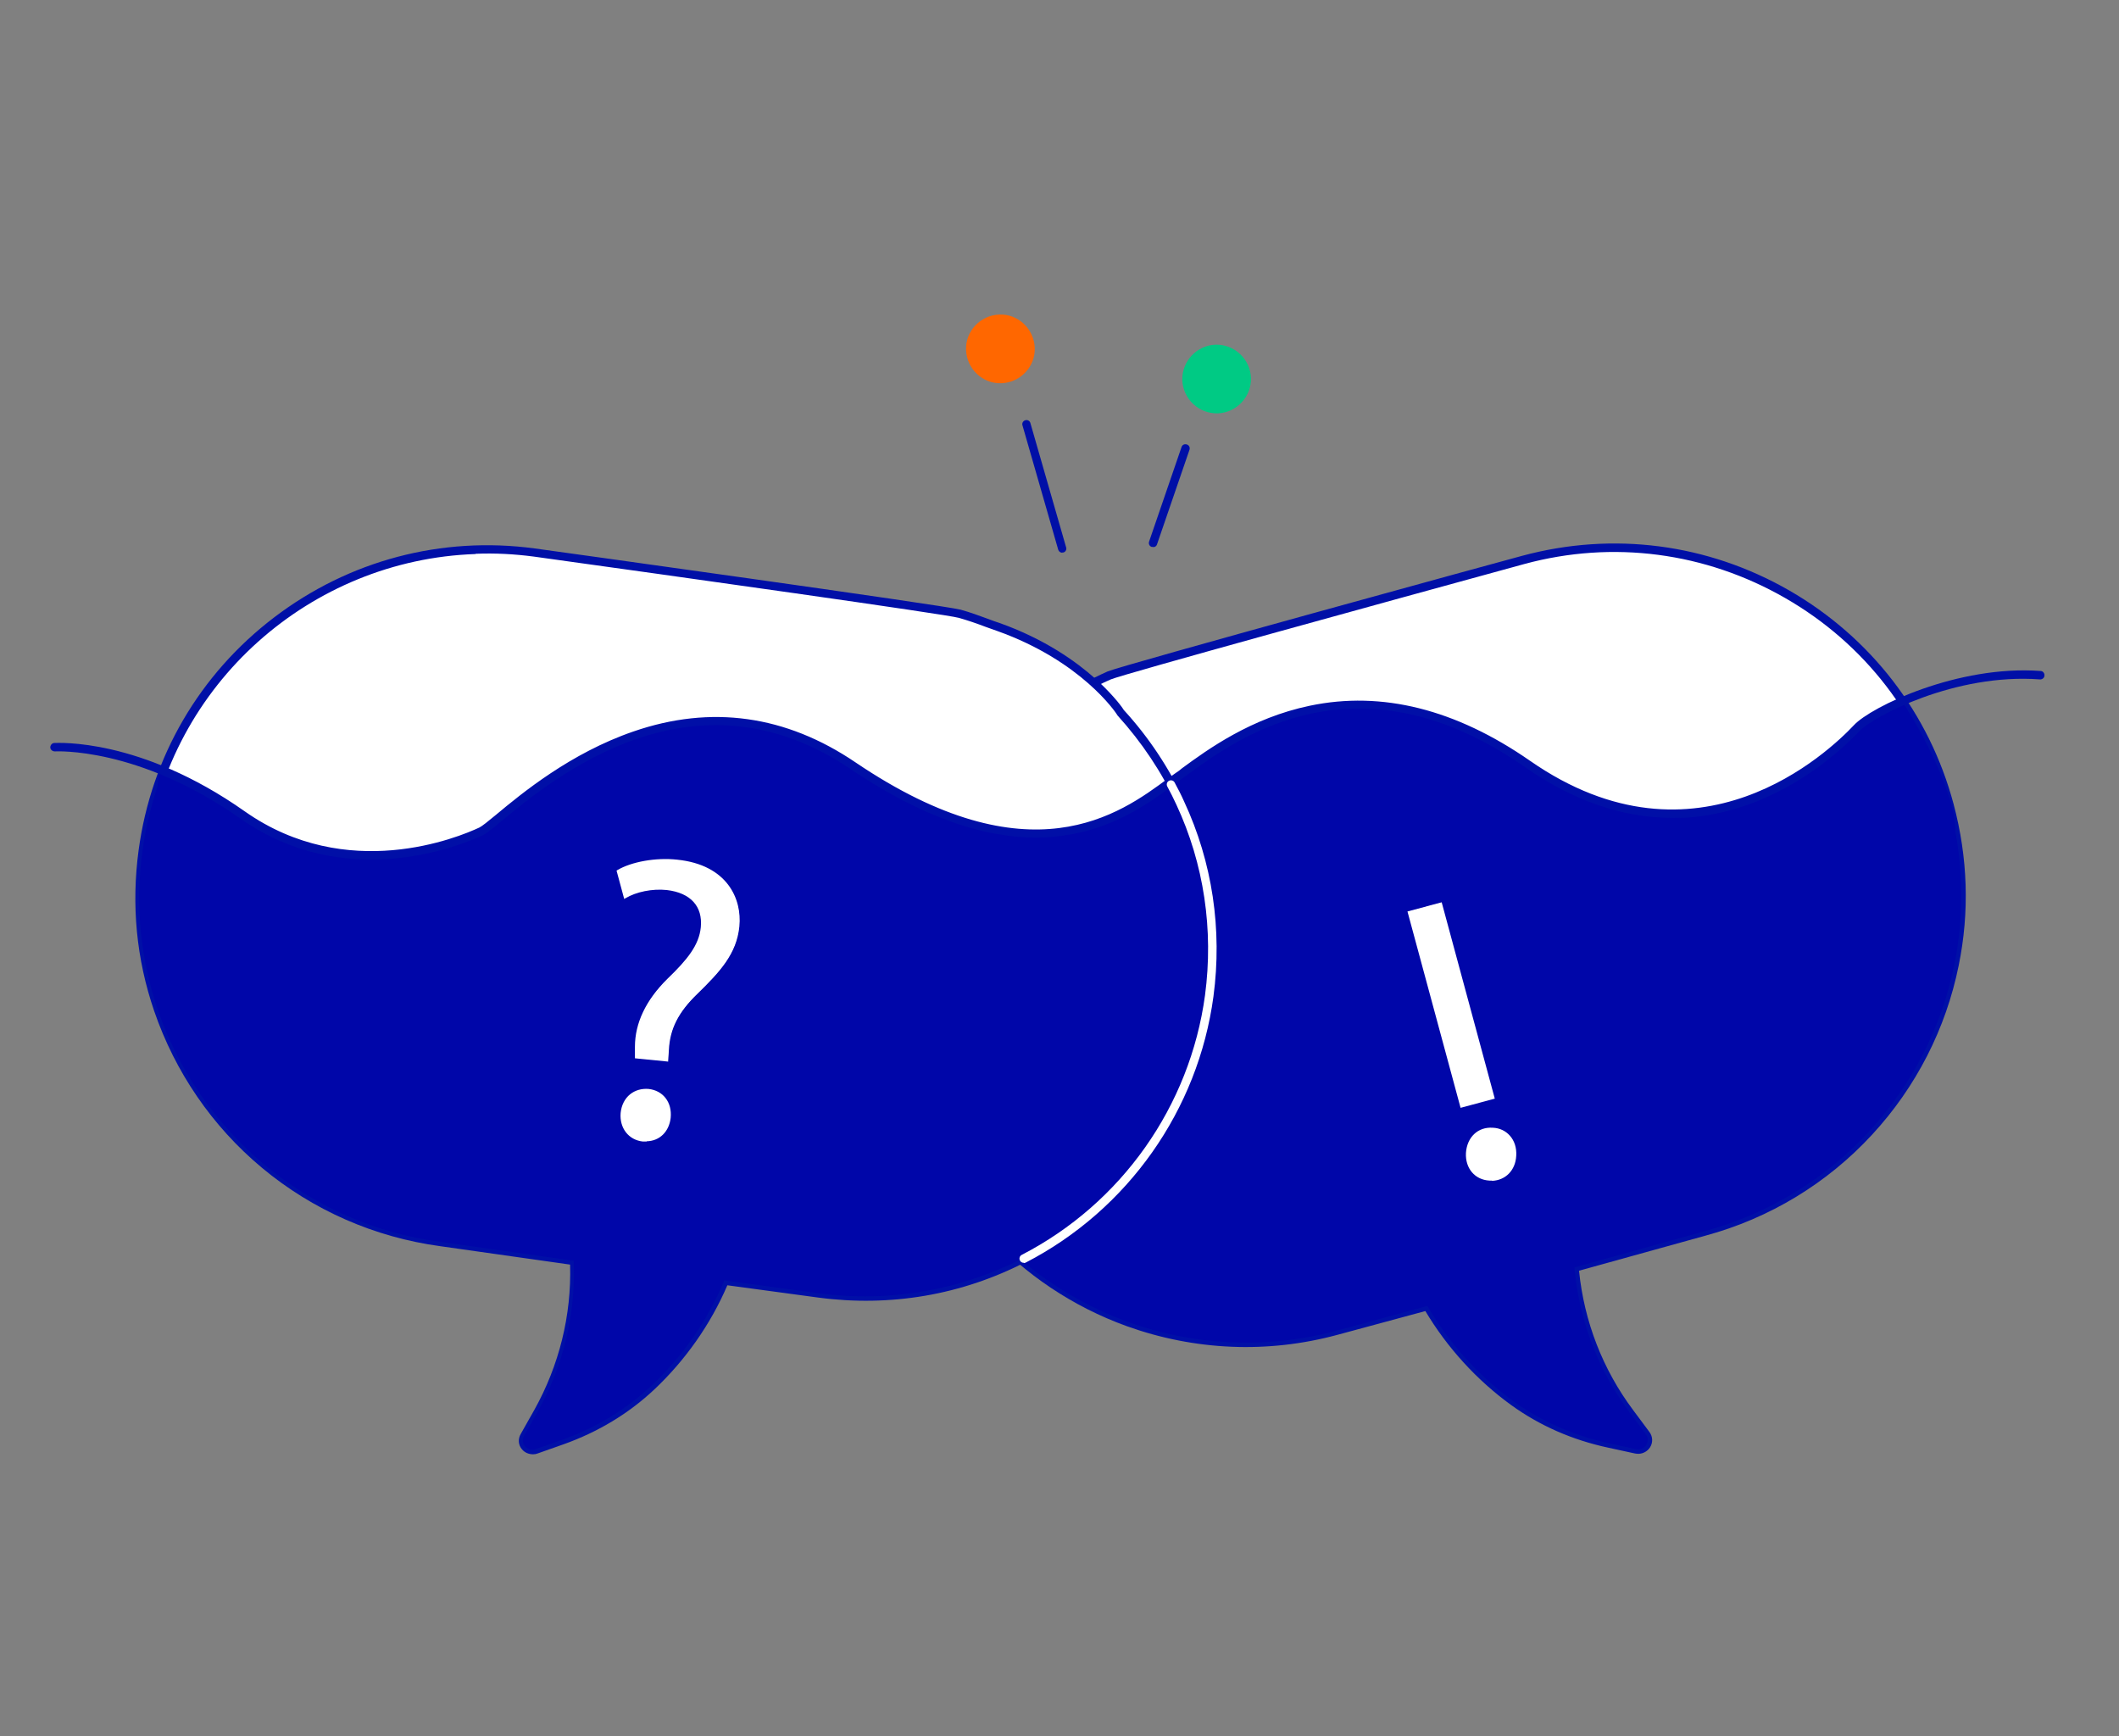
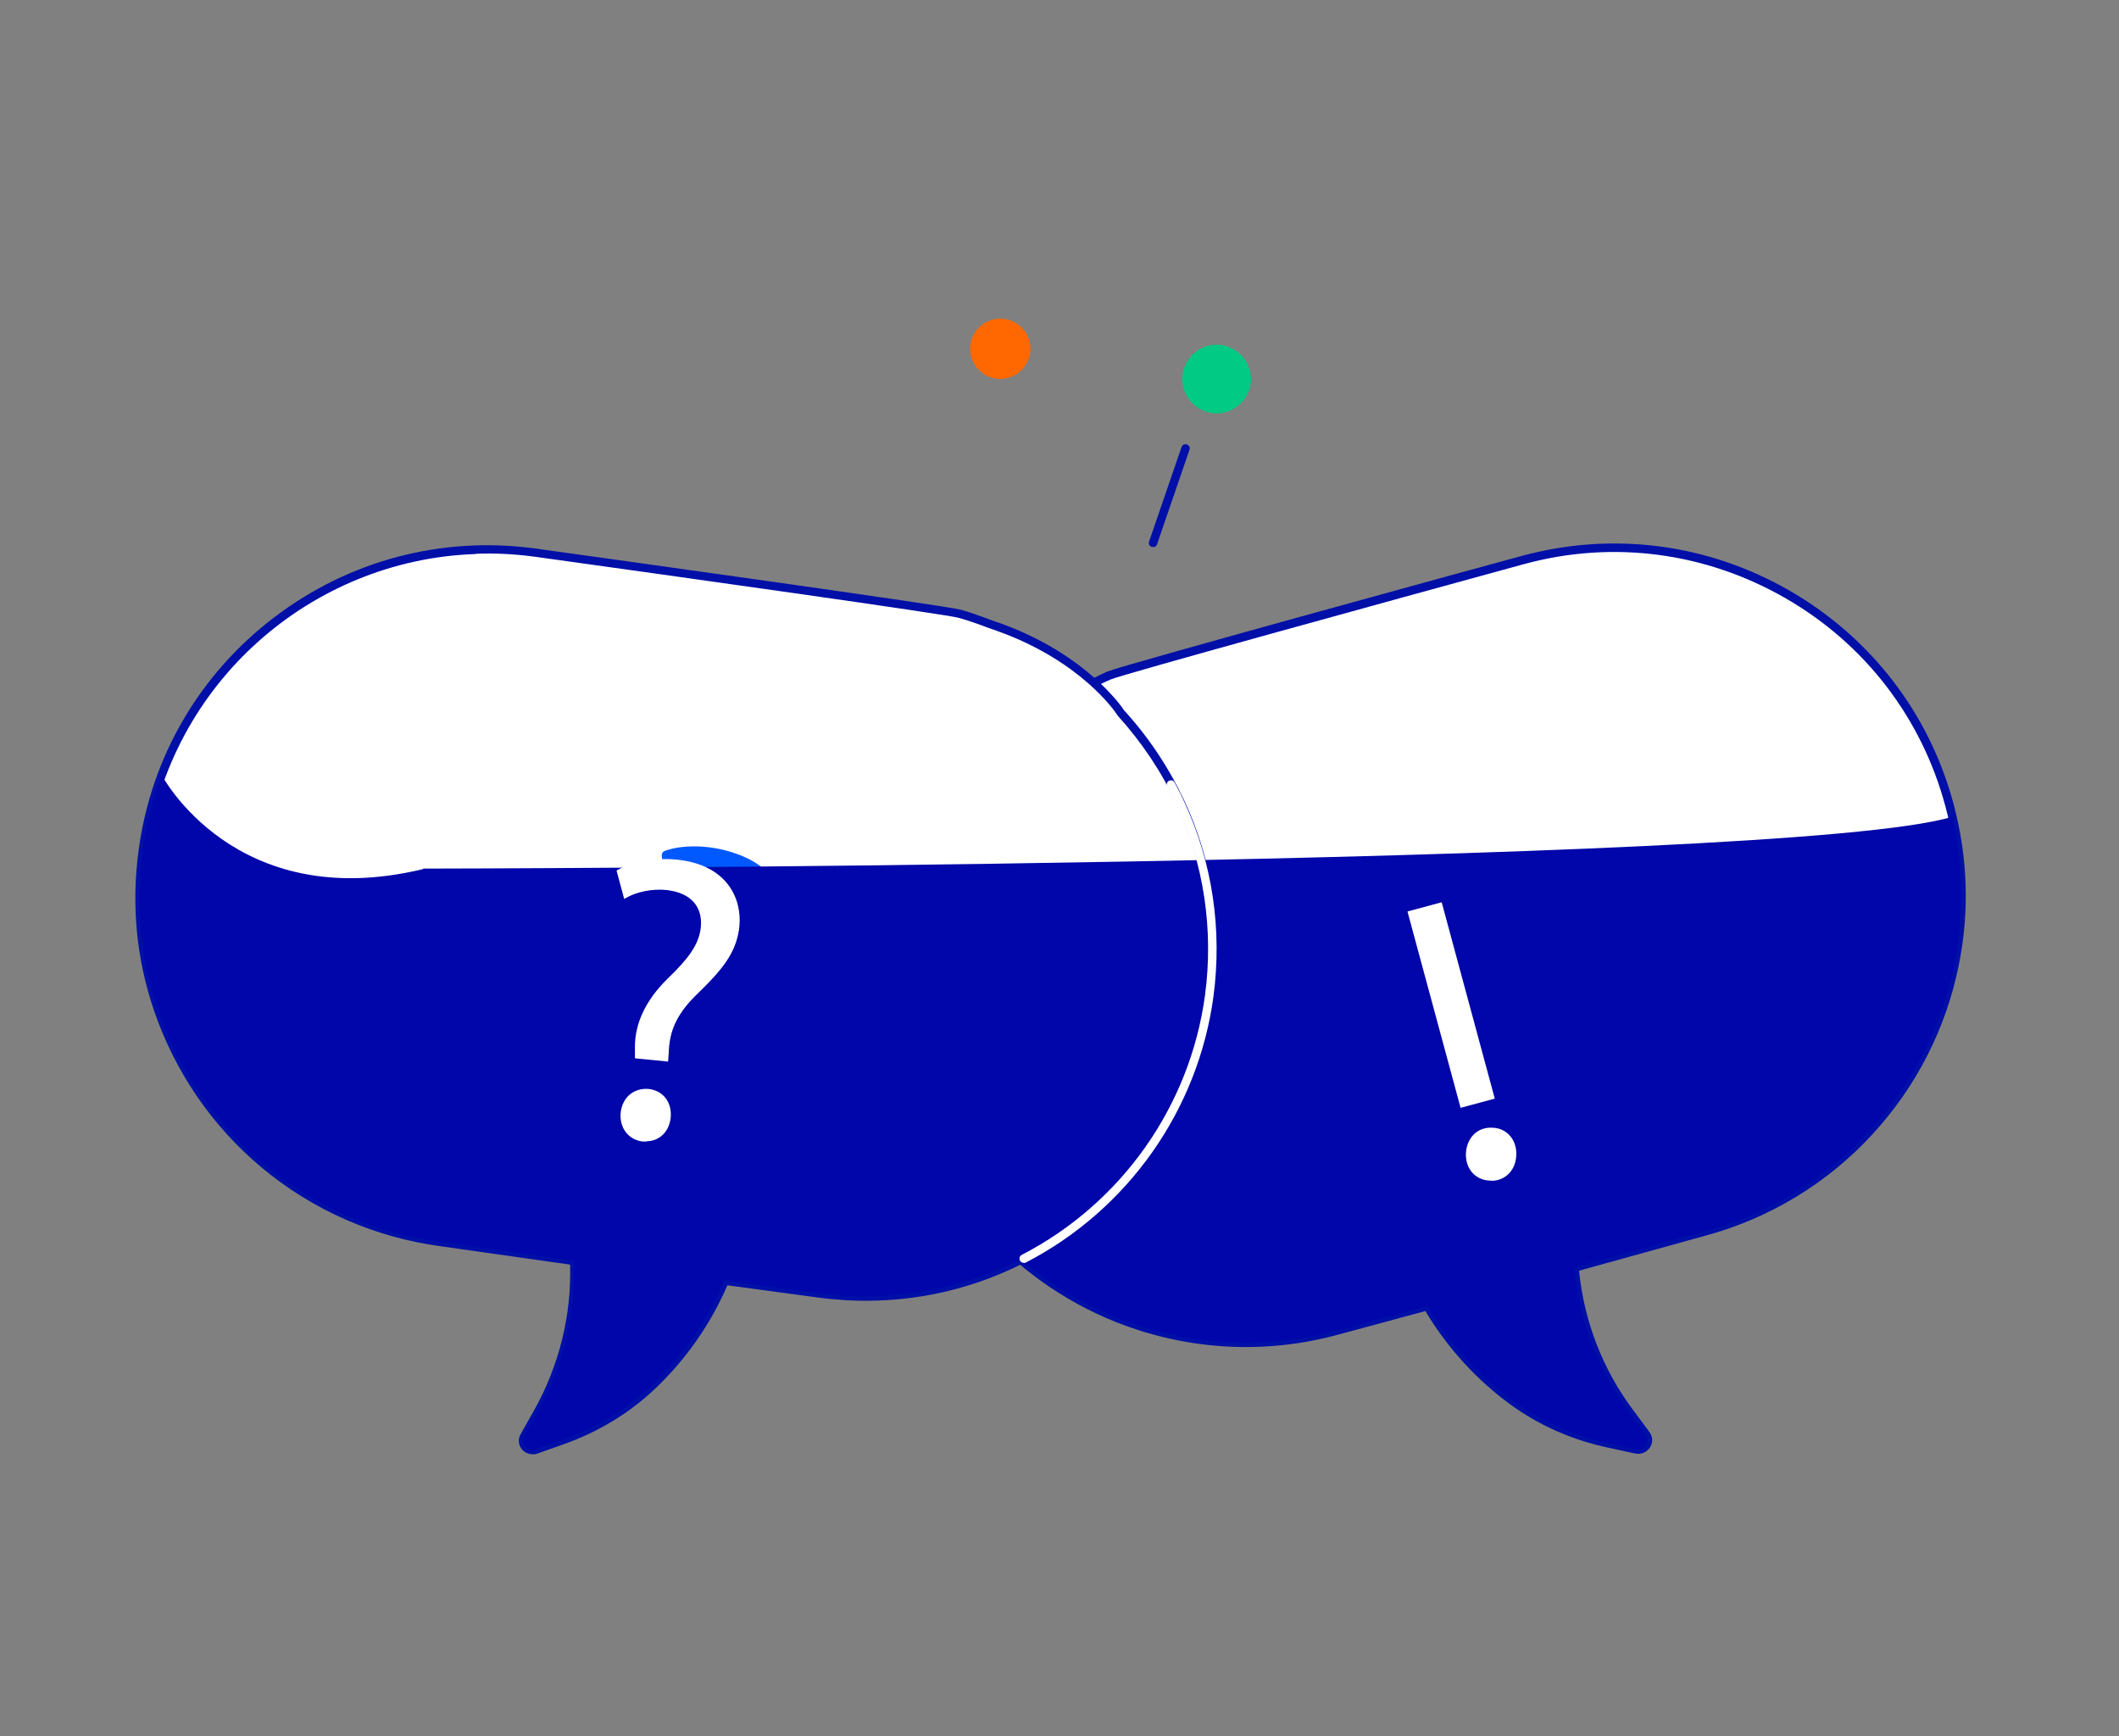
<svg xmlns="http://www.w3.org/2000/svg" id="Layer_1" data-name="Layer 1" viewBox="0 0 83 68">
  <rect x="0" y="0" width="83" height="68" fill="#808080" stroke="none" />
  <defs>
    <style>
      .cls-1 {
        fill: #ff6700;
      }

      .cls-1, .cls-2, .cls-3, .cls-4, .cls-5, .cls-6 {
        stroke-width: 0px;
      }

      .cls-2 {
        fill: #0006a9;
      }

      .cls-3 {
        fill: #fff;
      }

      .cls-4 {
        fill: #0058ff;
      }

      .cls-5 {
        fill: #000fa7;
      }

      .cls-6 {
        fill: #00ca84;
      }
    </style>
  </defs>
  <g id="path38066">
    <path class="cls-3" d="M42.01,27.16c.47-.24.93-.49,1.42-.71.59-.25,16.22-4.52,16.22-4.52,7.27-1.96,14.74,2.35,16.69,9.61h0c.57,2.12.61,4.24.2,6.25-.99,4.89-4.66,9.06-9.81,10.45l-5.07,1.41c.18,2.06.92,4.03,2.16,5.68l.64.86c.21.27-.04.65-.38.58l-1.06-.23c-1.35-.29-2.62-.84-3.74-1.64-1.38-.99-2.53-2.27-3.38-3.74l-3.56.97c-2.8.76-5.63.58-8.16-.34-4.04-1.46-7.33-4.81-8.53-9.27h0c-.7-2.61-.59-5.23.16-7.63.42-1.35,1.06-2.63,1.87-3.78,0,0,1.08-2.3,4.33-3.95h0Z" />
  </g>
  <g id="path38066-2" data-name="path38066">
    <path class="cls-5" d="M64.18,56.94s-.09,0-.13-.01l-1.06-.23c-1.4-.3-2.68-.86-3.8-1.67-1.34-.97-2.5-2.24-3.36-3.68l-3.44.93c-2.73.74-5.59.62-8.26-.34-4.23-1.53-7.46-5.04-8.63-9.39-.68-2.54-.63-5.21.16-7.72.42-1.35,1.06-2.64,1.9-3.82h0c.1-.23.44-.78.96-1.37.63-.72,1.73-1.77,3.43-2.63,0,0,0,0,0,0,.13-.07.26-.13.39-.2.33-.17.68-.35,1.04-.51.59-.25,15.6-4.36,16.24-4.53,3.56-.96,7.27-.48,10.47,1.36,3.19,1.84,5.48,4.81,6.43,8.36.56,2.1.63,4.23.2,6.33-.5,2.47-1.67,4.76-3.39,6.62-1.76,1.91-4.02,3.28-6.54,3.96l-4.94,1.37c.2,1.99.93,3.87,2.12,5.46l.64.86c.13.18.14.41.02.6-.1.15-.26.24-.43.25ZM55.91,51c.06,0,.12.03.15.08.84,1.45,1.99,2.72,3.33,3.68,1.08.78,2.32,1.32,3.68,1.62l1.06.23c.1.02.18-.03.22-.09.02-.03.07-.13,0-.23l-.64-.86c-1.25-1.68-2.01-3.67-2.19-5.77,0-.08.04-.15.12-.17l5.07-1.41c4.96-1.34,8.67-5.29,9.69-10.32.42-2.05.35-4.13-.2-6.18-.93-3.47-3.16-6.37-6.28-8.16-3.12-1.79-6.74-2.27-10.21-1.33-5.4,1.48-15.74,4.32-16.2,4.52-.35.15-.69.33-1.02.5-.13.07-.26.14-.39.2-3.15,1.61-4.21,3.8-4.25,3.87,0,.01-.01.02-.02.03-.82,1.16-1.44,2.41-1.85,3.73-.77,2.45-.82,5.06-.15,7.54,1.14,4.24,4.29,7.67,8.43,9.16,2.61.94,5.4,1.05,8.06.33l3.56-.97s.02,0,.04,0Z" />
  </g>
  <g id="path38068">
    <path class="cls-3" d="M39.08,24.57c-.49-.17-.99-.38-1.5-.52-.61-.18-16.67-2.4-16.67-2.4-7.46-1-14.32,4.22-15.33,11.68h0c-.3,2.17-.06,4.28.6,6.22,1.62,4.73,5.79,8.39,11.07,9.09l5.22.74c.09,2.07-.4,4.11-1.41,5.91l-.53.94c-.17.29.12.65.45.53l1.02-.36c1.3-.46,2.49-1.17,3.5-2.11,1.24-1.17,2.22-2.58,2.87-4.14l3.67.5c2.88.39,5.66-.15,8.05-1.39,3.82-1.97,6.65-5.71,7.27-10.29h0c.36-2.68-.08-5.27-1.14-7.55-.6-1.28-1.39-2.47-2.34-3.51,0,0-1.38-2.15-4.8-3.36h0Z" />
    <path class="cls-5" d="M20.88,56.96c-.16,0-.32-.06-.43-.19-.15-.17-.17-.41-.05-.61l.53-.94c.97-1.74,1.46-3.7,1.4-5.69l-5.08-.72c-2.58-.35-5-1.41-7-3.08-1.94-1.62-3.39-3.74-4.21-6.13-.7-2.04-.9-4.16-.61-6.3.49-3.65,2.38-6.89,5.31-9.12,2.93-2.23,6.55-3.19,10.2-2.7.66.09,16.08,2.23,16.69,2.4.36.1.72.23,1.07.36.15.06.3.11.45.16,0,0,0,0,0,0,1.8.64,3.02,1.53,3.74,2.17.55.49.99,1.01,1.13,1.24h0c.97,1.06,1.76,2.25,2.37,3.55,1.11,2.38,1.5,5.02,1.15,7.64-.6,4.45-3.35,8.35-7.35,10.42-2.51,1.3-5.32,1.78-8.15,1.4l-3.55-.48c-.65,1.52-1.64,2.93-2.86,4.08-1.01.95-2.21,1.67-3.56,2.15l-1.02.36c-.05.02-.11.03-.17.03ZM18.62,21.7c-6.43.22-11.98,5.06-12.87,11.65-.28,2.09-.08,4.15.6,6.15,1.66,4.86,5.85,8.3,10.94,8.98l5.22.74c.08.01.14.08.14.16.09,2.1-.41,4.17-1.43,6l-.53.94c-.07.11,0,.21.02.23.02.03.1.11.23.06l1.02-.36c1.3-.46,2.46-1.16,3.44-2.07,1.22-1.15,2.2-2.56,2.83-4.08.03-.07.1-.11.17-.1l3.67.5c2.76.37,5.51-.1,7.96-1.37,3.91-2.02,6.59-5.82,7.18-10.17.34-2.56-.04-5.14-1.12-7.46-.59-1.27-1.37-2.43-2.31-3.47,0,0-.02-.02-.02-.03-.04-.07-1.39-2.11-4.71-3.29-.15-.05-.3-.11-.45-.16-.34-.13-.69-.25-1.04-.35-.48-.14-11.1-1.63-16.65-2.4-.76-.1-1.52-.14-2.27-.11ZM44.05,27.92h0s0,0,0,0Z" />
  </g>
  <g id="g38072">
    <g id="path38070">
      <path class="cls-4" d="M25.41,41.13l.09-.42c.15-.89.72-1.74,1.8-2.47.97-.64,1.55-1.14,1.76-1.86.24-.81-.12-1.51-1.12-1.81-.58-.17-1.27-.17-1.76.02l-.09-1.11c.64-.23,1.62-.22,2.47.03,1.83.54,2.33,1.91,1.98,3.12-.32,1.08-1.15,1.69-2.18,2.37-.94.62-1.4,1.25-1.6,2.08l-.11.42-1.24-.36ZM24.4,43.26c.17-.59.69-.89,1.25-.72.56.16.82.69.65,1.28-.16.56-.65.88-1.24.71-.56-.16-.81-.71-.65-1.27Z" />
      <path class="cls-4" d="M25.41,44.73c-.13,0-.26-.01-.4-.05-.63-.19-.95-.8-.77-1.47,0,0,0,0,0,0,.1-.33.3-.6.58-.75.26-.14.57-.17.88-.08.64.19.96.8.76,1.48-.16.53-.56.86-1.05.87ZM24.56,43.3c-.14.49.08.93.54,1.06.48.14.89-.1,1.04-.6.15-.5-.07-.94-.54-1.07-.22-.07-.44-.05-.63.06-.2.11-.35.3-.42.55ZM26.66,41.66s-.03,0-.05,0l-1.24-.36c-.08-.02-.13-.11-.12-.19l.09-.42c.17-.99.8-1.85,1.87-2.58.92-.61,1.49-1.09,1.69-1.77.23-.77-.13-1.34-1.01-1.61-.55-.16-1.2-.15-1.65.02-.05.02-.1.01-.15-.01-.04-.03-.07-.07-.08-.13l-.09-1.11c0-.07.04-.14.11-.17.68-.25,1.69-.24,2.57.03,2.08.61,2.43,2.17,2.09,3.33-.33,1.12-1.18,1.75-2.25,2.46-.88.58-1.34,1.17-1.53,1.98l-.11.42s-.04.08-.08.1c-.02.01-.05.02-.08.02ZM25.6,41.01l.93.27.06-.25c.21-.89.71-1.54,1.67-2.18,1.05-.7,1.82-1.27,2.12-2.28.29-1.01-.02-2.38-1.87-2.92-.76-.22-1.64-.25-2.25-.07l.06.78c.49-.13,1.12-.12,1.66.04,1.05.32,1.5,1.08,1.23,2.02-.23.78-.84,1.3-1.82,1.95-.99.67-1.57,1.47-1.73,2.36l-.06.28Z" />
    </g>
  </g>
  <g id="path38076">
    <path class="cls-4" d="M56.35,45.85c.04-.71.55-1.19,1.22-1.15s1.11.56,1.07,1.27c-.04.67-.51,1.16-1.22,1.13-.66-.04-1.1-.58-1.06-1.25h0ZM57.59,43.24l-1.51.41-2.49-9.18,1.51-.41,2.49,9.18Z" />
    <path class="cls-4" d="M57.54,47.26s-.09,0-.13,0c-.74-.04-1.26-.65-1.22-1.42,0,0,0,0,0,0,.05-.8.63-1.35,1.39-1.31.35.02.67.16.89.41.24.26.35.63.33,1.03-.04.75-.55,1.26-1.26,1.29ZM56.52,45.86c-.03.59.35,1.04.91,1.07.59.03,1.01-.36,1.04-.97.02-.31-.07-.6-.25-.8-.16-.18-.39-.29-.66-.3-.58-.03-1.01.38-1.04,1ZM56.08,43.82s-.06,0-.09-.02c-.04-.02-.07-.06-.08-.1l-2.49-9.18c-.02-.09.03-.18.12-.2l1.51-.41s.09,0,.13.02c.04.02.07.06.08.1l2.49,9.18c.02.09-.03.18-.12.2l-1.51.41s-.03,0-.04,0ZM53.79,34.59l2.4,8.86,1.2-.33-2.4-8.86-1.2.33Z" />
  </g>
  <g id="line38078">
-     <path class="cls-5" d="M41.61,21.65c-.07,0-.14-.05-.16-.12l-1.4-4.87c-.03-.09.03-.18.11-.2.09-.03.18.03.2.11l1.4,4.87c.03.09-.03.18-.11.2-.01,0-.03,0-.04,0Z" />
-   </g>
+     </g>
  <g id="line38080">
    <path class="cls-5" d="M45.17,21.42s-.04,0-.06,0c-.09-.03-.13-.12-.1-.21l1.27-3.7c.03-.09.12-.13.21-.1.09.03.13.12.1.21l-1.27,3.7c-.02.07-.08.11-.15.11Z" />
  </g>
  <path class="cls-6" d="M47.61,13.5c-.74.03-1.32.65-1.3,1.39.03.74.65,1.32,1.39,1.3.74-.03,1.32-.65,1.3-1.39-.03-.74-.65-1.32-1.39-1.3Z" />
  <g id="circle38084">
    <circle class="cls-1" cx="39.18" cy="13.66" r="1.18" />
-     <path class="cls-1" d="M39.23,15.01c-.74.03-1.36-.56-1.39-1.3s.56-1.36,1.3-1.39,1.36.56,1.39,1.3-.56,1.36-1.3,1.39ZM39.15,12.65c-.56.02-1,.49-.98,1.05s.49,1,1.05.98,1-.49.98-1.05-.49-1-1.05-.98Z" />
  </g>
  <path class="cls-2" d="M16.57,34.04c-7.38,1.78-10.24-3.69-10.24-3.69-.35.94-.61,1.94-.75,2.98-.3,2.17-.06,4.28.6,6.22,1.62,4.73,5.79,8.39,11.07,9.09l5.22.74c.09,2.07-.4,4.11-1.41,5.91l-.53.94c-.17.29.12.65.45.53l1.02-.36c1.3-.46,2.49-1.17,3.5-2.11,1.24-1.16,2.22-2.58,2.87-4.14l3.67.5c2.83.38,5.56-.13,7.93-1.32,1.25,1.06,2.68,1.89,4.22,2.45,2.53.91,5.36,1.09,8.16.34l3.56-.97c.85,1.46,2,2.74,3.38,3.74,1.12.8,2.39,1.35,3.74,1.64l1.06.23c.33.07.58-.31.38-.58l-.64-.86c-1.24-1.66-1.98-3.63-2.16-5.68l5.07-1.41c5.15-1.39,8.82-5.55,9.81-10.45.38-1.86.37-3.83-.08-5.79-6.47,1.97-59.89,2.03-59.89,2.03Z" />
-   <path class="cls-2" d="M59.83,29.91c-6.95-4.85-11.9-.8-13.67.47-1.77,1.27-5.41,4.55-12.73-.41-7.32-4.95-13.73,2.17-14.57,2.57s-5.25,2.24-9.35-.64c-1.15-.81-2.23-1.37-3.2-1.77-.43.77.23,4.46.23,4.46,3.04,2.04,69.94-.61,70.04-2,.1-1.3-1.35-4.07-2.09-5.13-.88.39-1.52.79-1.75,1.03-.58.63-5.96,6.26-12.91,1.42Z" />
-   <path class="cls-5" d="M65.8,32.03c-1.8.06-3.85-.44-6.06-1.98-6.56-4.57-11.24-1.16-13.24.3-.09.06-.17.12-.24.18-.1.07-.2.14-.3.22-.93.69-2.35,1.73-4.4,1.99-.23.03-.46.05-.7.06-2.26.08-4.79-.82-7.53-2.67-6.18-4.19-11.64.34-13.7,2.04-.36.3-.57.47-.71.54-.86.4-5.36,2.27-9.52-.66-4-2.81-7.22-2.62-7.25-2.62-.09,0-.17-.06-.18-.15,0-.09.06-.17.15-.18.14,0,3.37-.21,7.47,2.68,4.01,2.82,8.36,1.02,9.19.63.1-.05.34-.24.64-.49,1.02-.85,2.92-2.42,5.39-3.27,3.04-1.05,5.97-.64,8.7,1.21,6.83,4.62,10.35,2.03,12.24.63.11-.08.21-.15.31-.22.08-.05.16-.11.24-.18,1.01-.74,2.7-1.97,5.01-2.45,2.82-.59,5.71.14,8.61,2.15,6.57,4.58,11.73-.36,12.7-1.39.67-.72,4.07-2.36,7.31-2.12.09,0,.16.09.15.18,0,.09-.09.16-.18.15-3.32-.25-6.53,1.46-7.05,2.01-.68.72-3.33,3.29-7.07,3.42Z" />
  <g id="path38076-2" data-name="path38076">
    <path class="cls-3" d="M57.46,45.16c.03-.59.45-.98,1.01-.96s.92.47.88,1.05c-.03.56-.42.97-1.01.94-.55-.03-.91-.48-.88-1.04h0ZM58.49,42.99l-1.26.34-2.06-7.62,1.26-.34,2.06,7.62Z" />
    <path class="cls-3" d="M58.44,46.24s-.07,0-.1,0c-.57-.03-.95-.48-.92-1.08h0c.04-.62.47-1.03,1.05-.99.27.01.5.12.67.31.18.2.27.48.25.79-.03.57-.42.96-.95.98ZM57.5,45.16c-.03.55.33.96.84.99.54.03.94-.34.97-.9.02-.29-.06-.54-.23-.73-.15-.17-.37-.27-.62-.28-.54-.03-.93.35-.97.92ZM57.21,43.39l-2.08-7.69,1.34-.36,2.08,7.69-1.34.36ZM55.22,35.75l2.04,7.54,1.18-.32-2.04-7.54-1.18.32Z" />
  </g>
  <g id="g38072-2" data-name="g38072">
    <g id="path38070-2" data-name="path38070">
      <path class="cls-3" d="M24.92,41.42v-.41c0-.86.38-1.76,1.26-2.63.8-.77,1.25-1.34,1.32-2.05.08-.8-.37-1.39-1.36-1.5-.57-.06-1.22.07-1.64.33l-.28-1.03c.56-.33,1.48-.49,2.32-.41,1.81.18,2.52,1.38,2.4,2.58-.11,1.07-.78,1.79-1.63,2.61-.77.75-1.1,1.42-1.13,2.23l-.03.41-1.23-.12ZM24.35,43.59c.06-.58.49-.95,1.05-.9.55.06.89.5.83,1.08-.06.55-.46.94-1.04.88-.55-.06-.88-.52-.83-1.07Z" />
      <path class="cls-3" d="M25.33,44.71s-.1,0-.15,0c-.56-.06-.92-.53-.87-1.12h0c.03-.3.16-.56.37-.73.2-.16.45-.23.72-.21.57.06.93.52.87,1.13-.06.54-.43.91-.94.92ZM24.39,43.59h0c-.05.54.29.97.8,1.03.54.05.94-.29,1-.85.05-.57-.26-.98-.79-1.04-.25-.03-.49.04-.66.19-.19.16-.31.39-.34.67ZM26.18,41.58l-1.31-.13v-.45c0-.92.42-1.82,1.27-2.66.78-.75,1.24-1.32,1.31-2.02.08-.82-.4-1.35-1.33-1.46-.57-.06-1.2.07-1.62.32l-.05.03-.3-1.11.03-.02c.56-.33,1.51-.5,2.34-.41,1.97.2,2.55,1.54,2.44,2.62-.11,1.07-.75,1.76-1.64,2.63-.75.72-1.08,1.38-1.12,2.2l-.03.45ZM24.96,41.38l1.15.11.02-.37c.04-.84.38-1.52,1.14-2.26.88-.85,1.51-1.54,1.62-2.58.1-1.05-.46-2.34-2.37-2.53-.81-.08-1.71.07-2.27.38l.26.94c.43-.24,1.06-.36,1.62-.31.98.11,1.49.68,1.4,1.55-.07.73-.54,1.31-1.33,2.07-.83.82-1.25,1.7-1.24,2.6v.37Z" />
    </g>
  </g>
  <path class="cls-3" d="M40.1,49.46c-.06,0-.12-.03-.15-.09-.04-.08-.01-.18.07-.22,3.91-2.02,6.59-5.82,7.18-10.17.34-2.56-.04-5.14-1.12-7.46-.11-.24-.23-.48-.36-.72-.04-.08-.01-.18.07-.22.08-.04.18-.01.22.07.13.24.26.49.37.74,1.11,2.38,1.5,5.02,1.15,7.64-.6,4.45-3.35,8.35-7.35,10.42-.02.01-.05.02-.07.02Z" />
</svg>